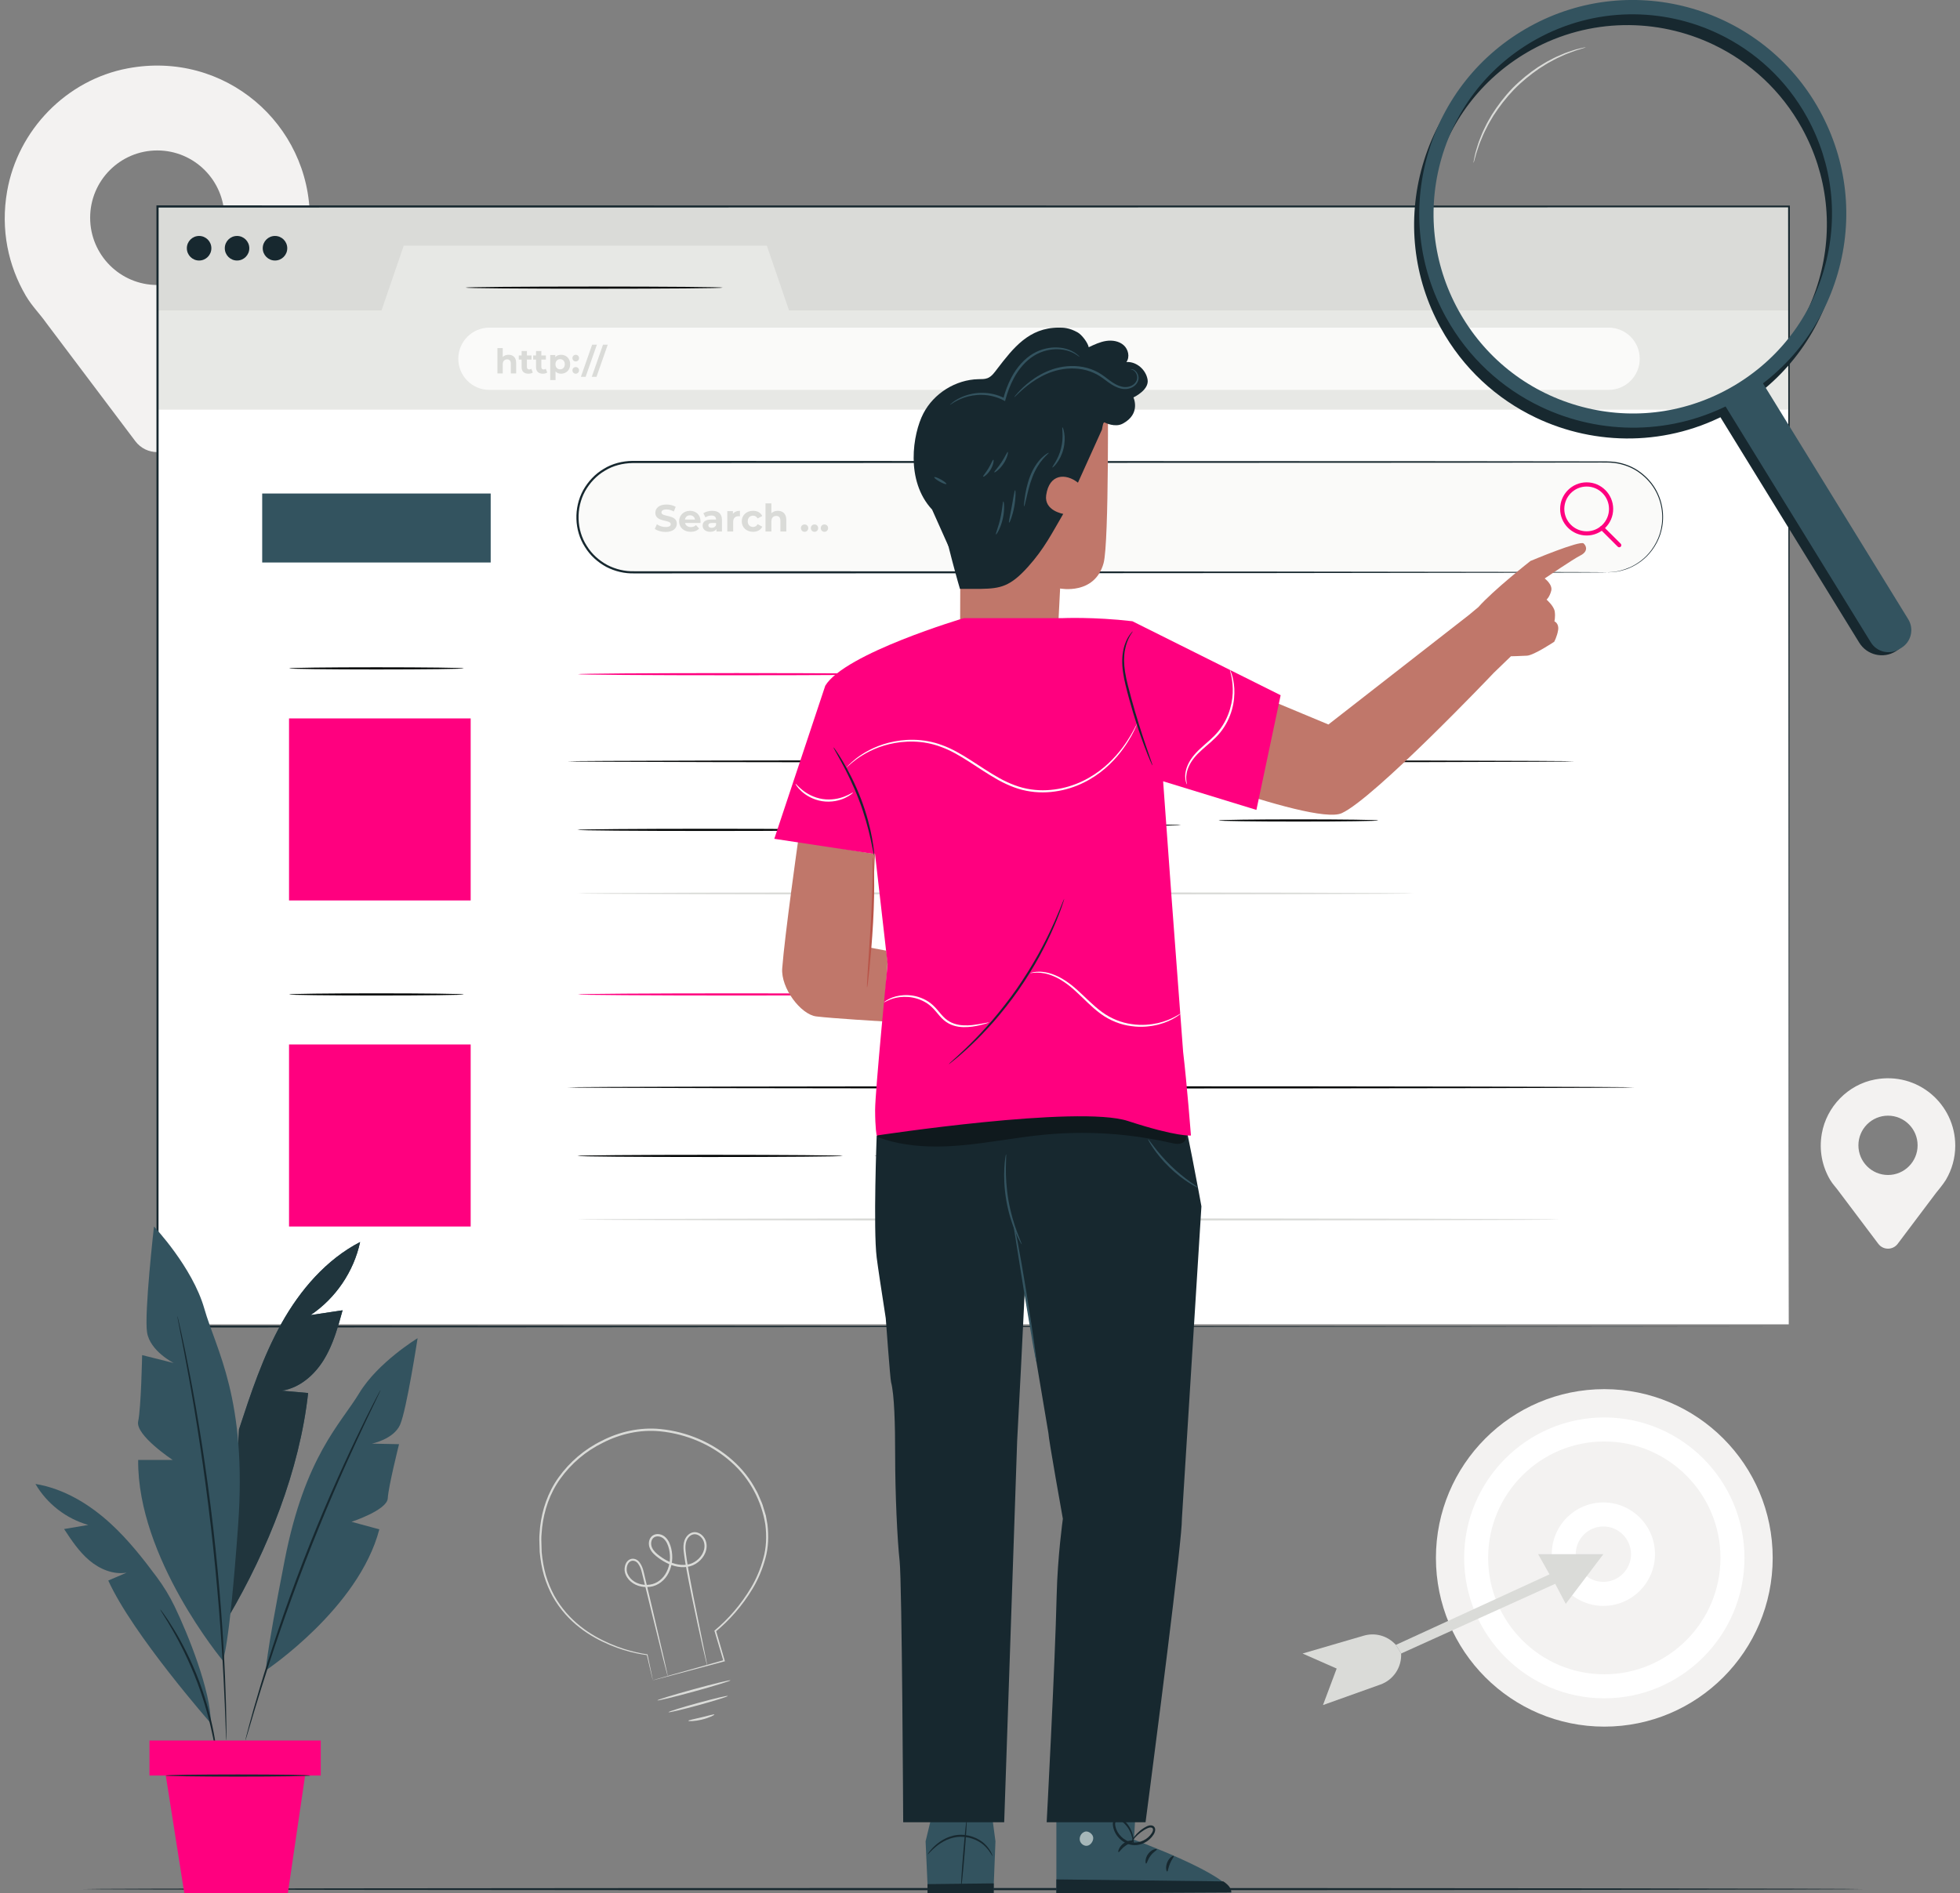
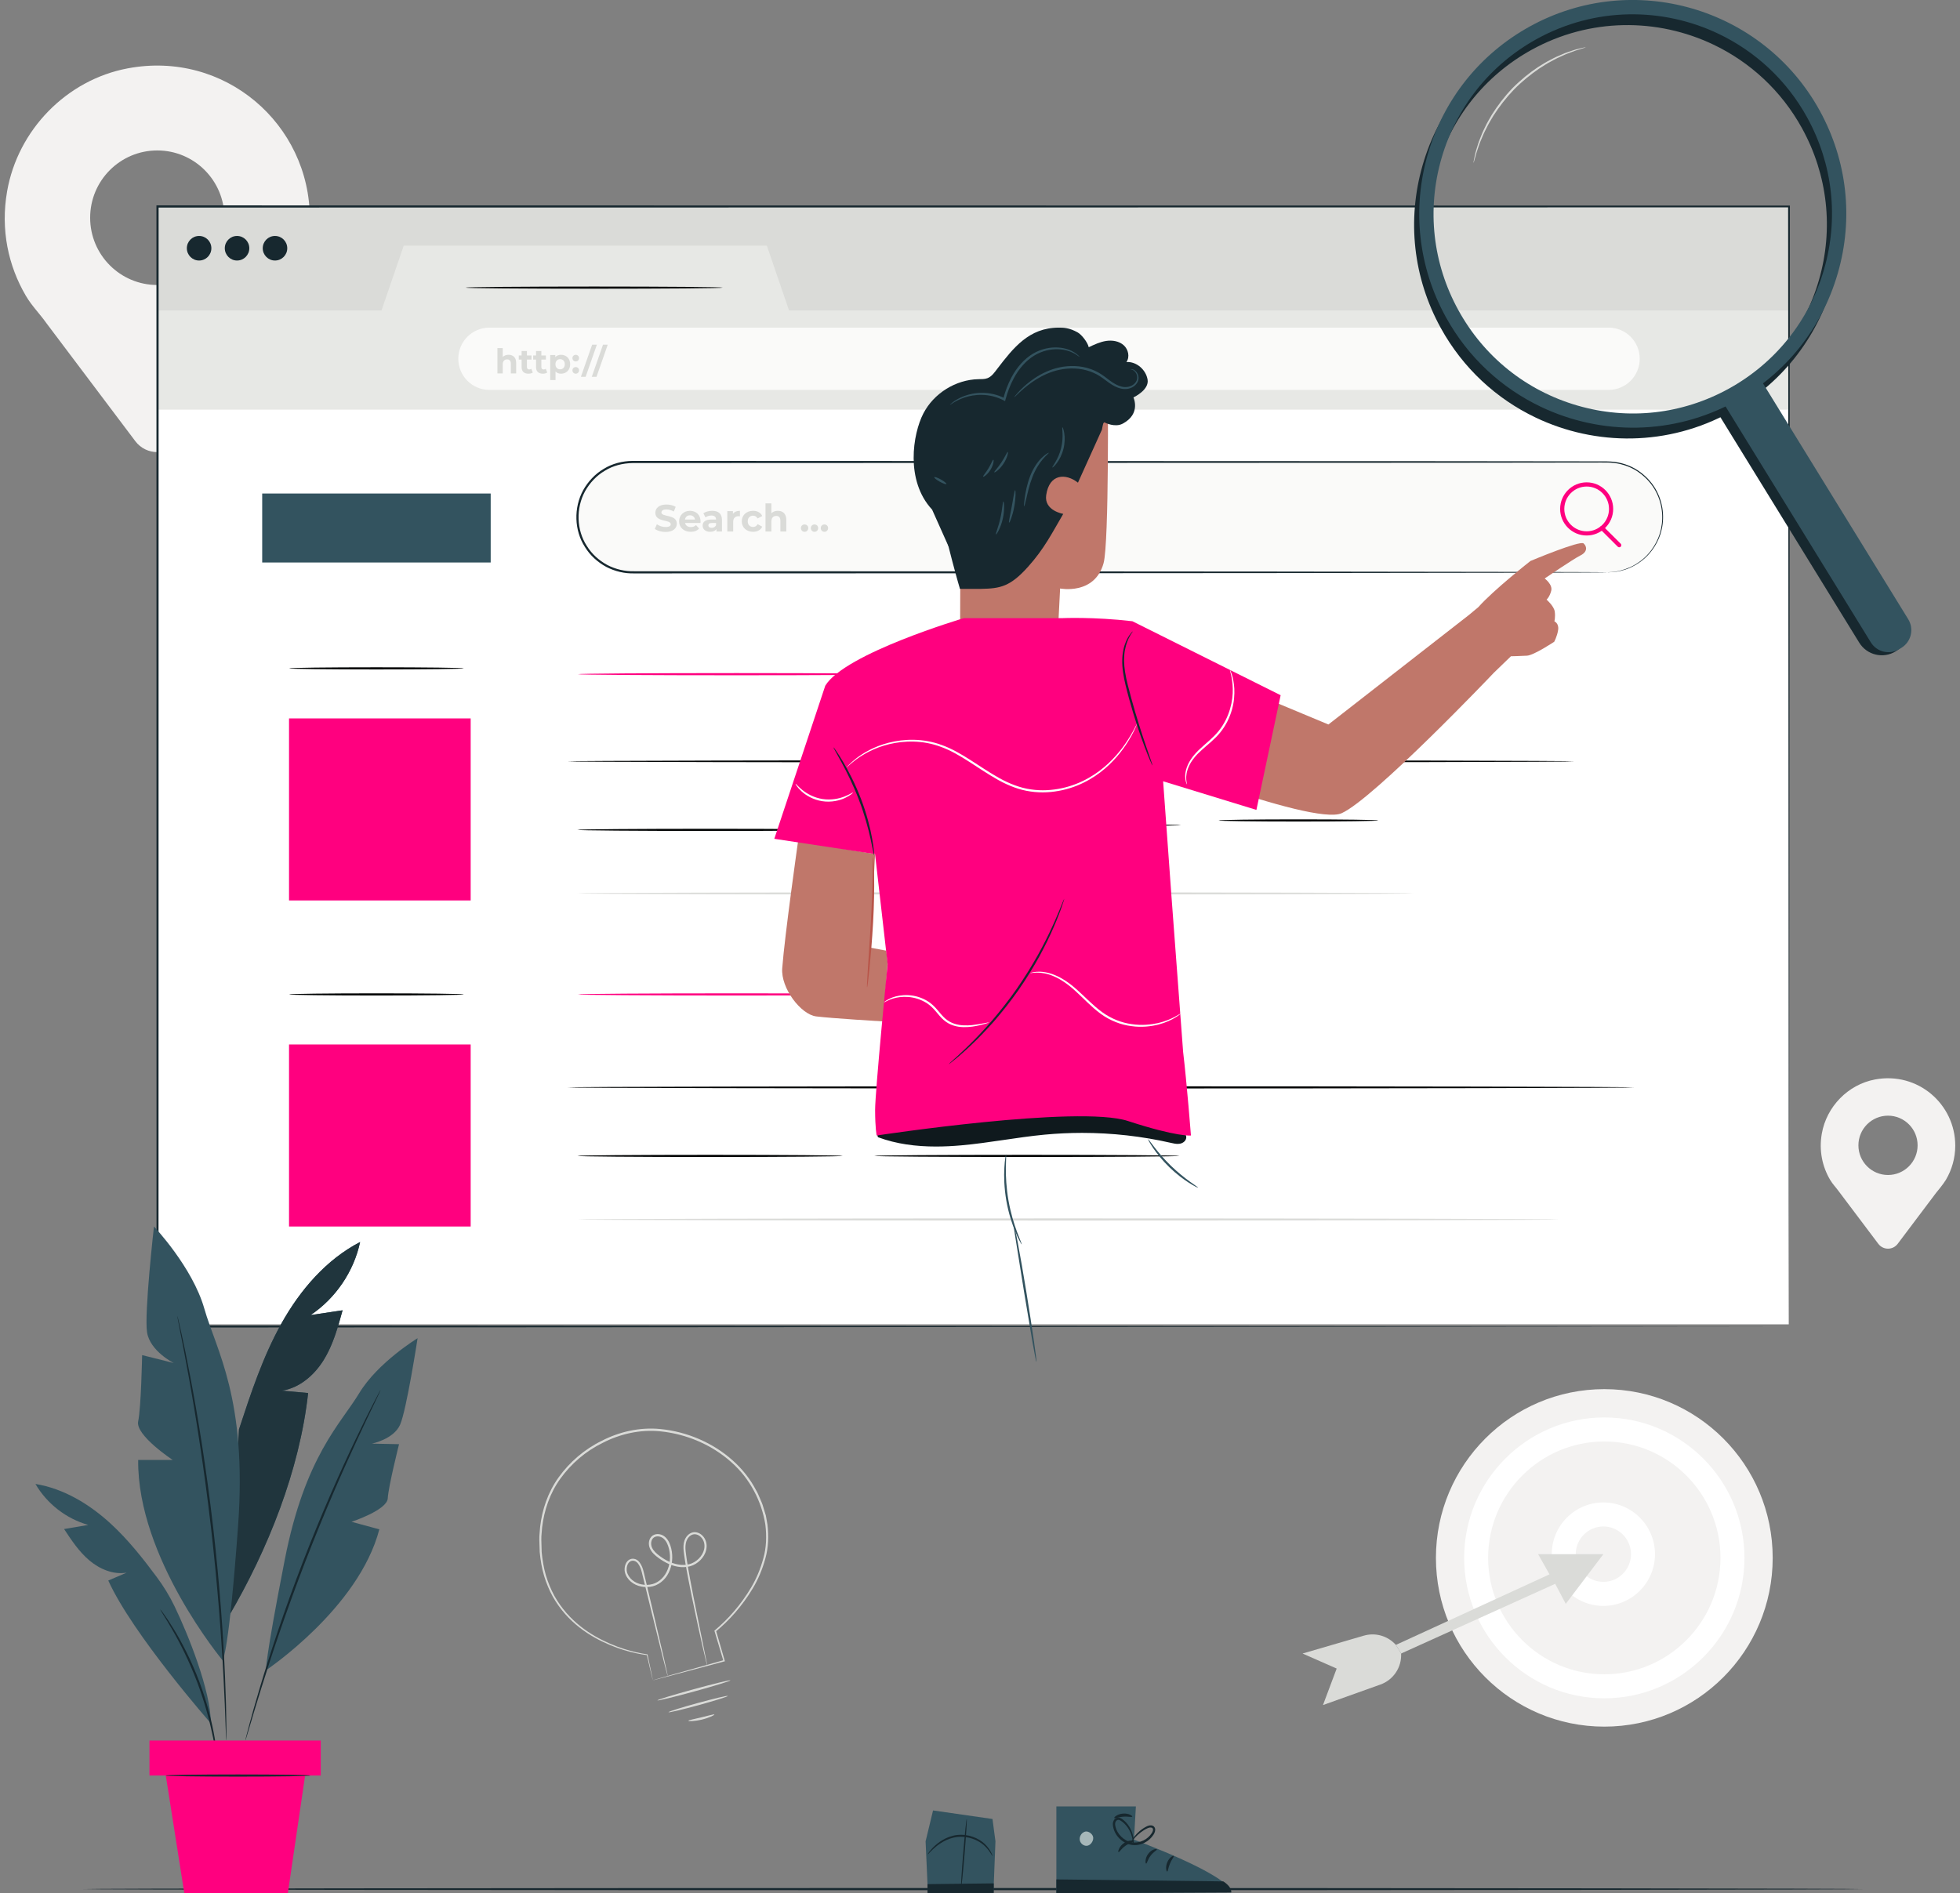
<svg xmlns="http://www.w3.org/2000/svg" width="207" height="200" viewBox="0 0 207 200" fill="none">
  <rect x="0" y="0" width="207" height="200" fill="#808080" stroke="none" />
  <g clip-path="url(#clip0_324_6385)">
    <path d="M16.611 30.105C12.695 30.105 9.521 26.924 9.521 22.999C9.521 19.074 12.695 15.892 16.611 15.892C20.526 15.892 23.701 19.074 23.701 22.999C23.701 26.924 20.526 30.105 16.611 30.105ZM32.721 23.074C32.721 13.132 23.757 5.288 13.488 7.221C7.029 8.436 1.881 13.723 0.75 20.212C0.043 24.268 0.878 28.084 2.724 31.232H2.715L2.761 31.293C3.379 32.337 4.153 33.083 4.934 34.179L14.289 46.599C15.453 48.144 17.769 48.144 18.933 46.599L28.131 34.384C28.131 34.384 29.848 32.332 30.471 31.276L30.504 31.232H30.498C31.902 28.836 32.721 26.055 32.721 23.074Z" fill="#F3F2F1" />
    <path d="M199.396 124.117C197.67 124.117 196.271 122.714 196.271 120.984C196.271 119.254 197.67 117.851 199.396 117.851C201.123 117.851 202.522 119.254 202.522 120.984C202.522 122.714 201.123 124.117 199.396 124.117ZM206.499 121.017C206.499 116.635 202.547 113.177 198.02 114.029C195.172 114.564 192.903 116.895 192.404 119.756C192.092 121.544 192.461 123.225 193.274 124.614H193.27L193.291 124.641C193.563 125.101 193.904 125.43 194.249 125.913L198.373 131.388C198.886 132.07 199.907 132.07 200.42 131.388L204.475 126.003C204.475 126.003 205.232 125.098 205.507 124.634L205.521 124.614H205.519C206.138 123.558 206.499 122.332 206.499 121.017Z" fill="#F3F2F1" />
    <path d="M187.218 164.563C187.218 174.407 179.257 182.388 169.435 182.388C159.613 182.388 151.651 174.407 151.651 164.563C151.651 154.718 159.613 146.738 169.435 146.738C179.257 146.738 187.218 154.718 187.218 164.563Z" fill="#F3F2F1" />
    <path d="M169.434 152.266C162.67 152.266 157.166 157.782 157.166 164.563C157.166 171.343 162.67 176.859 169.434 176.859C176.199 176.859 181.703 171.343 181.703 164.563C181.703 157.782 176.199 152.266 169.434 152.266ZM169.434 179.398C161.273 179.398 154.633 172.744 154.633 164.563C154.633 156.382 161.273 149.727 169.434 149.727C177.596 149.727 184.236 156.382 184.236 164.563C184.236 172.744 177.596 179.398 169.434 179.398Z" fill="white" />
    <path d="M169.335 161.246C167.726 161.246 166.418 162.558 166.418 164.171C166.418 165.784 167.726 167.096 169.335 167.096C170.945 167.096 172.254 165.784 172.254 164.171C172.254 162.558 170.945 161.246 169.335 161.246ZM169.335 169.635C166.329 169.635 163.884 167.184 163.884 164.171C163.884 161.158 166.329 158.707 169.335 158.707C172.341 158.707 174.787 161.158 174.787 164.171C174.787 167.184 172.341 169.635 169.335 169.635Z" fill="white" />
    <path d="M169.335 164.171H162.445L163.646 166.302L147.428 173.752L147.975 174.666L164.248 167.302L165.363 169.419L169.335 164.171Z" fill="#DADBD8" />
    <path d="M147.428 173.752L147.256 173.584C146.406 172.754 145.176 172.446 144.036 172.779L137.566 174.666L141.169 176.253L139.722 180.11L145.792 177.941C147.16 177.452 148.048 176.121 147.975 174.666L147.428 173.752Z" fill="#DADBD8" />
    <path d="M68.949 177.491C68.951 177.488 68.996 177.473 69.082 177.447C69.177 177.419 69.304 177.382 69.465 177.334C69.811 177.236 70.303 177.094 70.939 176.913C72.229 176.55 74.096 176.025 76.451 175.362L76.402 175.451C76.12 174.504 75.803 173.443 75.464 172.304L75.448 172.252L75.493 172.215C76.874 171.06 78.233 169.54 79.336 167.681C79.886 166.749 80.323 165.707 80.623 164.592C80.937 163.477 80.979 162.264 80.832 161.057C80.456 158.649 79.234 156.197 77.208 154.429C75.209 152.648 72.539 151.467 69.704 151.192C67.59 150.985 65.485 151.473 63.677 152.401C61.845 153.289 60.306 154.633 59.188 156.187C58.057 157.745 57.463 159.568 57.256 161.331C57.23 161.775 57.16 162.214 57.171 162.65C57.183 163.087 57.196 163.518 57.207 163.945C57.288 164.793 57.424 165.616 57.648 166.393C57.881 167.168 58.182 167.898 58.545 168.567C58.916 169.234 59.35 169.835 59.817 170.374C60.756 171.451 61.836 172.255 62.886 172.857C65.004 174.058 66.964 174.544 68.355 174.752L68.386 174.757L68.392 174.786C68.576 175.662 68.716 176.331 68.812 176.793C68.857 177.013 68.892 177.184 68.917 177.31C68.94 177.426 68.951 177.487 68.949 177.491C68.947 177.494 68.932 177.44 68.905 177.329C68.875 177.206 68.835 177.04 68.782 176.826C68.673 176.361 68.515 175.687 68.308 174.805L68.346 174.838C66.936 174.65 64.963 174.183 62.813 172.987C61.746 172.386 60.646 171.579 59.685 170.49C59.208 169.945 58.763 169.336 58.382 168.658C58.008 167.978 57.698 167.237 57.459 166.449C57.227 165.659 57.085 164.823 57.001 163.961C56.987 163.528 56.973 163.091 56.959 162.648C56.947 162.205 57.016 161.758 57.042 161.306C57.246 159.511 57.849 157.648 59 156.054C60.14 154.465 61.706 153.093 63.571 152.186C65.407 151.241 67.565 150.74 69.726 150.951C72.616 151.233 75.328 152.434 77.366 154.253C78.386 155.16 79.235 156.23 79.84 157.396C80.015 157.675 80.129 157.982 80.26 158.279C80.39 158.576 80.525 158.869 80.606 159.181C80.699 159.487 80.8 159.789 80.885 160.094C80.94 160.407 80.995 160.718 81.05 161.026C81.199 162.265 81.15 163.508 80.826 164.645C80.517 165.781 80.067 166.838 79.506 167.78C78.378 169.662 77.005 171.181 75.594 172.346L75.623 172.257C75.954 173.397 76.263 174.461 76.538 175.411L76.559 175.481L76.489 175.499C74.107 176.134 72.218 176.637 70.914 176.985C70.281 177.15 69.791 177.279 69.446 177.369C69.289 177.409 69.166 177.44 69.072 177.464C68.989 177.484 68.947 177.494 68.949 177.491Z" fill="#DADBD8" />
    <path d="M77.15 177.496C77.168 177.561 75.452 178.088 73.319 178.674C71.184 179.259 69.44 179.681 69.423 179.616C69.405 179.552 71.121 179.025 73.255 178.44C75.388 177.855 77.132 177.432 77.15 177.496Z" fill="#DADBD8" />
    <path d="M75.447 181.109C75.471 181.169 74.894 181.461 74.122 181.645C73.35 181.832 72.703 181.835 72.698 181.771C72.692 181.702 73.314 181.593 74.066 181.41C74.818 181.231 75.422 181.046 75.447 181.109Z" fill="#DADBD8" />
    <path d="M70.524 177.06C70.52 177.06 70.506 177.018 70.481 176.934C70.455 176.836 70.421 176.713 70.379 176.558C70.29 176.211 70.166 175.727 70.008 175.112C69.692 173.836 69.242 172.019 68.689 169.782C68.413 168.655 68.112 167.421 67.788 166.099C67.71 165.778 67.597 165.451 67.401 165.187C67.221 164.916 66.879 164.776 66.597 164.919C66.32 165.056 66.186 165.423 66.183 165.762C66.175 166.108 66.342 166.441 66.576 166.713C67.055 167.26 67.864 167.495 68.616 167.391C69.381 167.299 70.055 166.756 70.405 166.034C70.766 165.317 70.851 164.446 70.66 163.637C70.564 163.235 70.405 162.829 70.112 162.557C69.835 162.288 69.361 162.191 69.055 162.41C68.749 162.629 68.698 163.113 68.856 163.464C69.017 163.834 69.342 164.118 69.679 164.368C70.353 164.869 71.13 165.24 71.934 165.3C72.333 165.329 72.735 165.279 73.09 165.127C73.444 164.969 73.759 164.726 73.992 164.423C74.226 164.125 74.381 163.763 74.399 163.398C74.421 163.032 74.307 162.667 74.065 162.408C73.832 162.144 73.478 161.997 73.161 162.095C72.844 162.189 72.605 162.481 72.492 162.794C72.273 163.445 72.466 164.169 72.543 164.834C72.757 166.177 72.997 167.424 73.217 168.562C73.672 170.82 74.041 172.654 74.301 173.943C74.427 174.565 74.525 175.055 74.596 175.407C74.626 175.563 74.65 175.689 74.668 175.788C74.683 175.875 74.689 175.919 74.685 175.92C74.68 175.921 74.667 175.878 74.644 175.794C74.619 175.696 74.588 175.571 74.549 175.417C74.467 175.067 74.354 174.581 74.209 173.963C73.923 172.698 73.514 170.867 73.049 168.595C72.819 167.458 72.569 166.213 72.346 164.865C72.297 164.525 72.238 164.185 72.203 163.829C72.169 163.474 72.162 163.092 72.292 162.722C72.423 162.362 72.691 162.013 73.099 161.886C73.512 161.756 73.961 161.952 74.229 162.257C74.514 162.561 74.651 162.993 74.625 163.41C74.605 163.83 74.43 164.235 74.174 164.565C73.918 164.899 73.575 165.166 73.183 165.342C72.785 165.513 72.346 165.567 71.917 165.537C71.05 165.472 70.237 165.08 69.536 164.561C69.19 164.303 68.829 164 68.635 163.559C68.448 163.131 68.484 162.538 68.914 162.213C69.356 161.91 69.933 162.054 70.275 162.38C70.626 162.71 70.79 163.155 70.893 163.581C71.096 164.446 71.006 165.367 70.616 166.141C70.243 166.916 69.49 167.522 68.648 167.62C67.826 167.728 66.95 167.478 66.409 166.86C66.148 166.559 65.955 166.168 65.966 165.76C65.975 165.371 66.113 164.93 66.504 164.728C66.695 164.631 66.917 164.63 67.11 164.7C67.306 164.77 67.455 164.912 67.566 165.063C67.788 165.369 67.901 165.714 67.983 166.052C68.296 167.378 68.588 168.613 68.855 169.743C69.377 171.988 69.802 173.811 70.1 175.091C70.239 175.71 70.348 176.198 70.426 176.548C70.459 176.704 70.485 176.829 70.506 176.928C70.522 177.014 70.528 177.058 70.524 177.06Z" fill="#DADBD8" />
    <path d="M76.869 179.148C76.886 179.212 75.497 179.649 73.766 180.123C72.034 180.597 70.616 180.929 70.599 180.865C70.582 180.801 71.971 180.364 73.702 179.89C75.433 179.416 76.852 179.083 76.869 179.148Z" fill="#DADBD8" />
    <path d="M196.703 199.551C196.703 199.614 154.631 199.666 102.745 199.666C50.841 199.666 8.779 199.614 8.779 199.551C8.779 199.488 50.841 199.436 102.745 199.436C154.631 199.436 196.703 199.488 196.703 199.551Z" fill="#17282F" />
    <path d="M188.939 32.874H16.636V21.811H188.939V32.874Z" fill="#DADBD8" />
    <path d="M16.611 139.894H188.914V43.037H16.611V139.894Z" fill="white" />
    <path d="M16.636 32.792H40.294L42.638 25.949H80.988L83.332 32.792H188.939V43.269H16.636V32.792Z" fill="#E7E8E5" />
    <path d="M22.323 26.221C22.323 26.939 21.743 27.52 21.028 27.52C20.313 27.52 19.733 26.939 19.733 26.221C19.733 25.505 20.313 24.924 21.028 24.924C21.743 24.924 22.323 25.505 22.323 26.221Z" fill="#17282F" />
    <path d="M26.33 26.221C26.33 26.939 25.75 27.52 25.035 27.52C24.32 27.52 23.741 26.939 23.741 26.221C23.741 25.505 24.32 24.924 25.035 24.924C25.75 24.924 26.33 25.505 26.33 26.221Z" fill="#17282F" />
    <path d="M30.338 26.221C30.338 26.939 29.758 27.52 29.043 27.52C28.328 27.52 27.748 26.939 27.748 26.221C27.748 25.505 28.328 24.924 29.043 24.924C29.758 24.924 30.338 25.505 30.338 26.221Z" fill="#17282F" />
    <path d="M169.894 41.185H51.683C49.871 41.185 48.402 39.712 48.402 37.897C48.402 36.08 49.871 34.608 51.683 34.608H169.894C171.707 34.608 173.175 36.08 173.175 37.897C173.175 39.712 171.707 41.185 169.894 41.185Z" fill="#FAFAF9" />
    <path d="M54.513 38.334V39.445H53.951V38.421C53.951 38.107 53.807 37.963 53.559 37.963C53.289 37.963 53.095 38.129 53.095 38.486V39.445H52.533V36.769H53.095V37.707C53.246 37.555 53.462 37.476 53.71 37.476C54.167 37.476 54.513 37.742 54.513 38.334Z" fill="#DADBD8" />
    <path d="M56.269 39.352C56.154 39.435 55.985 39.475 55.813 39.475C55.355 39.475 55.089 39.24 55.089 38.778V37.981H54.79V37.548H55.089V37.076H55.65V37.548H56.133V37.981H55.65V38.771C55.65 38.937 55.74 39.027 55.892 39.027C55.974 39.027 56.057 39.002 56.118 38.955L56.269 39.352Z" fill="#DADBD8" />
    <path d="M57.792 39.352C57.677 39.435 57.508 39.475 57.335 39.475C56.878 39.475 56.612 39.24 56.612 38.778V37.981H56.313V37.548H56.612V37.076H57.173V37.548H57.655V37.981H57.173V38.771C57.173 38.937 57.263 39.027 57.414 39.027C57.497 39.027 57.58 39.002 57.641 38.955L57.792 39.352Z" fill="#DADBD8" />
    <path d="M59.65 38.476C59.65 38.14 59.437 37.938 59.157 37.938C58.876 37.938 58.663 38.14 58.663 38.476C58.663 38.811 58.876 39.013 59.157 39.013C59.437 39.013 59.65 38.811 59.65 38.476ZM60.218 38.476C60.218 39.085 59.797 39.475 59.254 39.475C59.013 39.475 58.815 39.399 58.671 39.24V40.145H58.109V37.505H58.645V37.729C58.786 37.559 58.995 37.477 59.254 37.477C59.797 37.477 60.218 37.866 60.218 38.476Z" fill="#DADBD8" />
    <path d="M60.456 39.121C60.456 38.912 60.611 38.775 60.806 38.775C61 38.775 61.155 38.912 61.155 39.121C61.155 39.327 61 39.475 60.806 39.475C60.611 39.475 60.456 39.327 60.456 39.121ZM60.456 37.826C60.456 37.617 60.611 37.48 60.806 37.48C61 37.48 61.155 37.617 61.155 37.826C61.155 38.032 61 38.179 60.806 38.179C60.611 38.179 60.456 38.032 60.456 37.826Z" fill="#DADBD8" />
    <path d="M62.537 36.409H63.037L61.849 39.807H61.349L62.537 36.409Z" fill="#DADBD8" />
    <path d="M63.685 36.409H64.185L62.997 39.807H62.498L63.685 36.409Z" fill="#DADBD8" />
    <path d="M169.788 60.455H66.796C63.584 60.455 60.981 57.845 60.981 54.627C60.981 51.408 63.584 48.798 66.796 48.798H169.788C172.999 48.798 175.603 51.408 175.603 54.627C175.603 57.845 172.999 60.455 169.788 60.455Z" fill="#FAFAF9" />
    <path d="M169.788 60.455C169.773 60.407 170.678 60.561 172.168 59.915C172.889 59.576 173.755 59.013 174.444 58.051C174.787 57.576 175.095 57.013 175.297 56.366C175.495 55.719 175.591 54.993 175.538 54.232C175.486 53.472 175.278 52.677 174.884 51.928C174.493 51.178 173.897 50.49 173.15 49.946C172.407 49.393 171.48 49.033 170.486 48.905C169.991 48.849 169.474 48.859 168.948 48.86C168.422 48.861 167.887 48.862 167.342 48.862C162.983 48.868 158.021 48.874 152.535 48.88C130.59 48.888 100.279 48.901 66.802 48.914C65.779 48.93 64.75 49.184 63.881 49.724C62.998 50.24 62.283 51.012 61.788 51.896C60.816 53.682 60.877 55.977 61.974 57.665C62.497 58.519 63.266 59.207 64.136 59.679C65.017 60.138 66.002 60.37 66.996 60.342C69.003 60.342 70.994 60.342 72.968 60.343C80.862 60.345 88.477 60.347 95.731 60.349C110.238 60.358 123.303 60.367 134.275 60.374C145.244 60.389 154.121 60.402 160.26 60.411C163.325 60.42 165.706 60.427 167.324 60.432C168.129 60.437 168.744 60.441 169.162 60.444C169.576 60.448 169.788 60.455 169.788 60.455C169.788 60.455 169.576 60.463 169.162 60.467C168.744 60.47 168.129 60.474 167.324 60.479C165.706 60.483 163.325 60.491 160.26 60.5C154.121 60.509 145.244 60.522 134.275 60.536C123.303 60.544 110.238 60.552 95.731 60.561C88.477 60.563 80.862 60.566 72.968 60.568C70.994 60.568 69.003 60.569 66.996 60.569C65.979 60.599 64.943 60.358 64.029 59.881C63.125 59.391 62.325 58.675 61.781 57.787C60.64 56.031 60.575 53.645 61.587 51.786C62.102 50.866 62.845 50.064 63.763 49.526C64.667 48.965 65.739 48.7 66.802 48.684C100.279 48.696 130.59 48.708 152.535 48.717C158.021 48.723 162.983 48.729 167.342 48.734C167.887 48.735 168.422 48.736 168.948 48.737C169.472 48.736 169.991 48.727 170.501 48.786C171.514 48.92 172.459 49.292 173.214 49.857C173.974 50.414 174.577 51.117 174.972 51.881C175.37 52.645 175.578 53.454 175.627 54.226C175.678 54.999 175.576 55.735 175.372 56.39C175.164 57.045 174.849 57.613 174.499 58.092C173.796 59.06 172.917 59.622 172.187 59.958C171.444 60.29 170.823 60.379 170.414 60.432C170 60.456 169.788 60.455 169.788 60.455Z" fill="#17282F" />
    <path d="M69.156 55.868L69.376 55.379C69.611 55.552 69.963 55.672 70.299 55.672C70.682 55.672 70.838 55.544 70.838 55.371C70.838 54.847 69.212 55.207 69.212 54.166C69.212 53.689 69.595 53.293 70.39 53.293C70.742 53.293 71.102 53.377 71.362 53.541L71.161 54.034C70.902 53.885 70.634 53.813 70.386 53.813C70.003 53.813 69.855 53.958 69.855 54.134C69.855 54.65 71.481 54.294 71.481 55.323C71.481 55.792 71.094 56.192 70.295 56.192C69.851 56.192 69.404 56.06 69.156 55.868Z" fill="#DADBD8" />
    <path d="M72.341 54.879H73.4C73.356 54.607 73.153 54.431 72.873 54.431C72.589 54.431 72.385 54.603 72.341 54.879ZM73.976 55.243H72.349C72.41 55.512 72.637 55.676 72.965 55.676C73.193 55.676 73.356 55.608 73.504 55.468L73.836 55.828C73.636 56.057 73.336 56.177 72.949 56.177C72.206 56.177 71.722 55.708 71.722 55.067C71.722 54.423 72.214 53.958 72.869 53.958C73.5 53.958 73.988 54.382 73.988 55.075C73.988 55.123 73.98 55.191 73.976 55.243Z" fill="#DADBD8" />
    <path d="M75.624 55.464V55.243H75.196C74.904 55.243 74.812 55.352 74.812 55.496C74.812 55.652 74.944 55.756 75.164 55.756C75.372 55.756 75.551 55.66 75.624 55.464ZM76.247 54.915V56.145H75.663V55.876C75.548 56.072 75.324 56.177 75.008 56.177C74.505 56.177 74.205 55.896 74.205 55.524C74.205 55.143 74.472 54.879 75.128 54.879H75.624C75.624 54.611 75.463 54.455 75.128 54.455C74.9 54.455 74.665 54.53 74.509 54.655L74.285 54.218C74.52 54.05 74.868 53.958 75.212 53.958C75.867 53.958 76.247 54.263 76.247 54.915Z" fill="#DADBD8" />
    <path d="M78.146 53.958V54.535C78.094 54.53 78.054 54.527 78.006 54.527C77.662 54.527 77.434 54.715 77.434 55.127V56.145H76.812V53.99H77.407V54.274C77.559 54.066 77.814 53.958 78.146 53.958Z" fill="#DADBD8" />
    <path d="M78.339 55.067C78.339 54.419 78.838 53.958 79.537 53.958C79.989 53.958 80.344 54.154 80.501 54.507L80.017 54.767C79.901 54.563 79.73 54.471 79.533 54.471C79.218 54.471 78.97 54.691 78.97 55.067C78.97 55.444 79.218 55.664 79.533 55.664C79.73 55.664 79.901 55.576 80.017 55.368L80.501 55.632C80.344 55.976 79.989 56.177 79.537 56.177C78.838 56.177 78.339 55.716 78.339 55.067Z" fill="#DADBD8" />
    <path d="M83.043 54.911V56.145H82.419V55.007C82.419 54.658 82.26 54.499 81.984 54.499C81.685 54.499 81.469 54.683 81.469 55.079V56.145H80.845V53.173H81.469V54.215C81.636 54.046 81.876 53.958 82.152 53.958C82.659 53.958 83.043 54.254 83.043 54.911Z" fill="#DADBD8" />
    <path d="M84.587 55.784C84.587 55.552 84.759 55.4 84.975 55.4C85.191 55.4 85.362 55.552 85.362 55.784C85.362 56.012 85.191 56.177 84.975 56.177C84.759 56.177 84.587 56.012 84.587 55.784Z" fill="#DADBD8" />
    <path d="M85.635 55.784C85.635 55.552 85.806 55.4 86.022 55.4C86.238 55.4 86.409 55.552 86.409 55.784C86.409 56.012 86.238 56.177 86.022 56.177C85.806 56.177 85.635 56.012 85.635 55.784Z" fill="#DADBD8" />
    <path d="M86.682 55.784C86.682 55.552 86.854 55.4 87.07 55.4C87.285 55.4 87.457 55.552 87.457 55.784C87.457 56.012 87.285 56.177 87.07 56.177C86.854 56.177 86.682 56.012 86.682 55.784Z" fill="#DADBD8" />
    <path d="M48.989 70.601C48.989 70.664 44.855 70.716 39.757 70.716C34.658 70.716 30.525 70.664 30.525 70.601C30.525 70.537 34.658 70.486 39.757 70.486C44.855 70.486 48.989 70.537 48.989 70.601Z" fill="#040606" />
    <path d="M49.709 95.117H30.525V75.888H49.709V95.117Z" fill="#FF007F" />
    <path d="M166.29 80.421C166.29 80.484 142.476 80.536 113.106 80.536C83.726 80.536 59.917 80.484 59.917 80.421C59.917 80.358 83.726 80.306 113.106 80.306C142.476 80.306 166.29 80.358 166.29 80.421Z" fill="#040606" />
    <path d="M89.011 87.66C89.011 87.724 82.736 87.775 74.997 87.775C67.255 87.775 60.981 87.724 60.981 87.66C60.981 87.597 67.255 87.545 74.997 87.545C82.736 87.545 89.011 87.597 89.011 87.66Z" fill="#040606" />
    <path d="M149.287 94.373C149.287 94.437 129.517 94.488 105.136 94.488C80.746 94.488 60.981 94.437 60.981 94.373C60.981 94.31 80.746 94.258 105.136 94.258C129.517 94.258 149.287 94.31 149.287 94.373Z" fill="#DADBD8" />
    <path d="M48.989 105.043C48.989 105.106 44.855 105.158 39.757 105.158C34.658 105.158 30.525 105.106 30.525 105.043C30.525 104.979 34.658 104.928 39.757 104.928C44.855 104.928 48.989 104.979 48.989 105.043Z" fill="#040606" />
    <path d="M49.709 129.559H30.525V110.33H49.709V129.559Z" fill="#FF007F" />
    <path d="M172.61 114.862C172.61 114.926 147.38 114.978 116.266 114.978C85.14 114.978 59.917 114.926 59.917 114.862C59.917 114.799 85.14 114.748 116.266 114.748C147.38 114.748 172.61 114.799 172.61 114.862Z" fill="#040606" />
    <path d="M89.011 122.102C89.011 122.166 82.736 122.217 74.997 122.217C67.255 122.217 60.981 122.166 60.981 122.102C60.981 122.038 67.255 121.987 74.997 121.987C82.736 121.987 89.011 122.038 89.011 122.102Z" fill="#040606" />
    <path d="M164.667 128.815C164.667 128.878 141.454 128.93 112.826 128.93C84.189 128.93 60.981 128.878 60.981 128.815C60.981 128.751 84.189 128.7 112.826 128.7C141.454 128.7 164.667 128.751 164.667 128.815Z" fill="#DADBD8" />
    <path d="M188.94 140.124C188.939 139.367 188.903 93.82 188.847 21.811L188.939 21.903C141.246 21.909 81.423 21.917 16.65 21.925H16.636L16.751 21.811C16.747 64.041 16.744 104.167 16.741 140.124L16.636 140.019C118.273 140.081 188.005 140.123 188.94 140.124C188.005 140.124 118.273 140.167 16.636 140.229H16.531V140.124C16.529 104.167 16.525 64.041 16.522 21.811V21.695H16.636H16.65C81.423 21.703 141.246 21.712 188.939 21.718H189.032V21.811C188.975 93.82 188.94 139.367 188.94 140.124Z" fill="#17282F" />
    <path d="M76.336 30.383C76.336 30.446 70.252 30.498 62.749 30.498C55.244 30.498 49.161 30.446 49.161 30.383C49.161 30.32 55.244 30.268 62.749 30.268C70.252 30.268 76.336 30.32 76.336 30.383Z" fill="#040606" />
    <path d="M51.823 59.418H27.691V52.131H51.823V59.418Z" fill="#33535F" />
    <path d="M94.555 71.215C94.555 71.279 87.05 71.33 77.796 71.33C68.539 71.33 61.036 71.279 61.036 71.215C61.036 71.152 68.539 71.1 77.796 71.1C87.05 71.1 94.555 71.152 94.555 71.215Z" fill="#FF007F" />
    <path d="M94.555 105.043C94.555 105.106 87.05 105.158 77.796 105.158C68.539 105.158 61.036 105.106 61.036 105.043C61.036 104.979 68.539 104.928 77.796 104.928C87.05 104.928 94.555 104.979 94.555 105.043Z" fill="#FF007F" />
    <path d="M167.571 51.393C166.269 51.393 165.21 52.454 165.21 53.759C165.21 55.063 166.269 56.124 167.571 56.124C168.872 56.124 169.931 55.063 169.931 53.759C169.931 52.454 168.872 51.393 167.571 51.393ZM167.571 56.566C166.026 56.566 164.769 55.307 164.769 53.759C164.769 52.211 166.026 50.951 167.571 50.951C169.115 50.951 170.372 52.211 170.372 53.759C170.372 55.307 169.115 56.566 167.571 56.566Z" fill="#FF007F" />
    <path d="M171.012 57.812C170.956 57.812 170.9 57.79 170.856 57.748L169.031 55.931C168.945 55.845 168.944 55.705 169.03 55.618C169.116 55.532 169.255 55.531 169.342 55.617L171.167 57.434C171.253 57.52 171.254 57.66 171.168 57.746C171.125 57.789 171.068 57.812 171.012 57.812Z" fill="#FF007F" />
    <path d="M124.73 87.163C124.73 87.227 117.511 87.278 108.608 87.278C99.701 87.278 92.483 87.227 92.483 87.163C92.483 87.099 99.701 87.048 108.608 87.048C117.511 87.048 124.73 87.099 124.73 87.163Z" fill="#040606" />
    <path d="M145.567 86.666C145.567 86.73 141.79 86.781 137.133 86.781C132.475 86.781 128.699 86.73 128.699 86.666C128.699 86.603 132.475 86.551 137.133 86.551C141.79 86.551 145.567 86.603 145.567 86.666Z" fill="#040606" />
    <path d="M124.577 122.102C124.577 122.166 117.358 122.217 108.455 122.217C99.549 122.217 92.331 122.166 92.331 122.102C92.331 122.038 99.549 121.987 108.455 121.987C117.358 121.987 124.577 122.038 124.577 122.102Z" fill="#040606" />
    <path d="M38.032 131.196C34.456 133.053 31.713 136.251 29.741 139.771C27.769 143.291 26.498 147.154 25.239 150.989L24.138 170.768C28.299 163.671 31.64 155.329 32.542 147.148C31.619 147.065 30.696 146.983 29.773 146.9C31.63 146.616 33.188 145.268 34.18 143.669C35.171 142.07 35.682 140.226 36.18 138.41C35.054 138.578 33.928 138.746 32.801 138.914C35.447 137.144 37.365 134.314 38.032 131.196Z" fill="#33535F" />
    <path d="M24.138 170.768L25.239 150.989C26.498 147.154 27.769 143.291 29.741 139.771C31.713 136.251 34.456 133.053 38.032 131.196C37.365 134.314 35.447 137.144 32.801 138.914C33.928 138.746 35.054 138.578 36.18 138.41C36.045 138.905 35.908 139.401 35.761 139.894C35.368 141.211 34.901 142.505 34.18 143.669C33.188 145.268 31.63 146.616 29.773 146.9C30.696 146.983 31.619 147.065 32.542 147.148C31.64 155.329 28.299 163.671 24.138 170.768Z" fill="#20353D" />
    <path d="M23.522 175.401C23.522 175.401 14.489 164.565 14.593 154.22H18.242C18.242 154.22 14.278 151.608 14.592 150.145C14.906 148.682 15.01 143.143 15.01 143.143L18.346 143.979C18.346 143.979 15.844 142.725 15.531 140.74C15.218 138.755 16.261 129.559 16.261 129.559C16.261 129.559 20.327 133.843 21.578 138.232C22.829 142.621 26.113 147.741 25.149 161.116C24.184 174.492 23.522 175.401 23.522 175.401Z" fill="#33535F" />
    <path d="M28.101 176.425C28.101 176.425 37.887 169.89 40.061 161.55L37.128 160.75C37.128 160.75 40.885 159.519 40.952 158.274C41.019 157.029 42.144 152.553 42.144 152.553L39.279 152.494C39.279 152.494 41.565 152.034 42.25 150.507C42.934 148.979 44.103 141.357 44.103 141.357C44.103 141.357 39.899 143.91 37.936 147.165C35.972 150.419 32.214 153.815 30.07 164.78C27.925 175.745 28.101 176.425 28.101 176.425Z" fill="#33535F" />
    <path d="M18.729 139.007C18.732 139.006 18.744 139.044 18.764 139.119C18.785 139.206 18.812 139.316 18.846 139.452C18.916 139.763 19.014 140.192 19.138 140.736C19.39 141.852 19.725 143.474 20.107 145.484C20.878 149.504 21.789 155.087 22.507 161.292C23.221 167.498 23.605 173.144 23.769 177.233C23.854 179.278 23.898 180.933 23.906 182.078C23.909 182.635 23.912 183.075 23.914 183.395C23.912 183.534 23.911 183.647 23.91 183.737C23.908 183.815 23.905 183.854 23.901 183.854C23.897 183.854 23.892 183.815 23.887 183.738C23.882 183.647 23.875 183.535 23.867 183.396C23.855 183.077 23.838 182.637 23.817 182.079C23.781 180.936 23.712 179.282 23.607 177.24C23.401 173.156 22.992 167.519 22.279 161.318C21.561 155.12 20.677 149.538 19.948 145.514C19.585 143.502 19.276 141.876 19.05 140.755C18.945 140.207 18.861 139.774 18.8 139.461C18.776 139.324 18.757 139.213 18.741 139.124C18.729 139.047 18.725 139.008 18.729 139.007Z" fill="#17282F" />
    <path d="M22.268 182.038C22.268 182.038 14.002 172.637 11.436 166.954L13.373 166.124C11.969 166.357 10.53 165.752 9.441 164.833C8.352 163.914 7.552 162.706 6.768 161.515L9.321 161.082C7 160.429 4.954 158.842 3.744 156.753C6.756 157.249 9.481 158.907 11.726 160.98C13.545 162.658 15.085 164.607 16.563 166.597C17.285 167.569 17.916 168.604 18.442 169.693C19.831 172.572 22.273 178.585 22.268 182.038Z" fill="#33535F" />
    <path d="M40.191 146.829C40.195 146.831 40.183 146.863 40.156 146.926C40.122 147 40.081 147.091 40.032 147.201C39.91 147.457 39.743 147.806 39.534 148.246C39.094 149.15 38.469 150.465 37.712 152.095C36.196 155.354 34.196 159.902 32.22 165.019C30.247 170.139 28.674 174.853 27.608 178.287C27.074 180.004 26.654 181.397 26.373 182.362C26.233 182.829 26.122 183.2 26.04 183.472C26.003 183.587 25.973 183.681 25.948 183.759C25.926 183.823 25.912 183.855 25.909 183.854C25.905 183.853 25.91 183.819 25.925 183.753C25.944 183.673 25.967 183.577 25.995 183.459C26.067 183.184 26.164 182.81 26.287 182.338C26.542 181.364 26.938 179.963 27.453 178.239C28.48 174.79 30.03 170.062 32.006 164.936C33.984 159.813 36.01 155.269 37.565 152.025C38.342 150.402 38.989 149.098 39.453 148.206C39.68 147.774 39.859 147.432 39.99 147.18C40.048 147.074 40.096 146.987 40.135 146.915C40.169 146.857 40.188 146.827 40.191 146.829Z" fill="#17282F" />
    <path d="M22.97 186.066C22.954 186.068 22.908 185.829 22.838 185.396C22.771 184.963 22.661 184.338 22.507 183.57C22.201 182.034 21.667 179.933 20.828 177.697C19.983 175.462 18.998 173.531 18.215 172.176C17.824 171.498 17.495 170.956 17.259 170.586C17.026 170.215 16.903 170.005 16.916 169.996C16.929 169.987 17.077 170.18 17.334 170.537C17.593 170.891 17.944 171.422 18.354 172.093C19.177 173.432 20.192 175.365 21.042 177.616C21.887 179.867 22.4 181.989 22.666 183.54C22.8 184.315 22.887 184.946 22.926 185.384C22.969 185.822 22.986 186.064 22.97 186.066Z" fill="#17282F" />
    <path d="M33.877 187.554H15.786V183.855H33.877V187.554Z" fill="#FF007F" />
    <path d="M17.509 187.553L19.466 199.995H30.399L32.223 187.553H17.509Z" fill="#FF007F" />
    <path d="M32.768 187.554C32.768 187.618 29.345 187.669 25.124 187.669C20.902 187.669 17.48 187.618 17.48 187.554C17.48 187.49 20.902 187.439 25.124 187.439C29.345 187.439 32.768 187.49 32.768 187.554Z" fill="#17282F" />
    <path d="M111.566 190.815V199.992L130.029 199.902C129.895 198.041 119.762 194.329 119.762 194.329L119.964 190.815H111.566Z" fill="#33535F" />
    <path d="M114.739 194.978C114.43 194.978 114.122 194.739 114.047 194.415C113.965 194.058 114.17 193.661 114.487 193.523C114.558 193.481 114.637 193.463 114.718 193.463C115.008 193.463 115.33 193.696 115.429 193.982C115.557 194.349 115.255 194.854 114.898 194.955C114.846 194.97 114.793 194.978 114.739 194.978Z" fill="#A6B7B9" />
    <path d="M111.566 199.992V198.526L129.193 198.735C129.193 198.735 130.113 199.29 130.029 199.902L111.566 199.992Z" fill="#17282F" />
    <path d="M119.762 194.506C119.76 194.601 119.312 194.651 118.875 194.964C118.431 195.265 118.209 195.681 118.126 195.644C118.043 195.627 118.169 195.056 118.704 194.687C119.236 194.313 119.78 194.418 119.762 194.506Z" fill="#17282F" />
    <path d="M122.181 195.355C122.203 195.447 121.816 195.615 121.518 196.022C121.207 196.42 121.137 196.857 121.048 196.854C120.963 196.87 120.893 196.313 121.274 195.815C121.65 195.312 122.177 195.264 122.181 195.355Z" fill="#17282F" />
    <path d="M123.269 197.694C123.187 197.716 123.056 197.242 123.279 196.717C123.498 196.19 123.918 195.978 123.957 196.056C124.009 196.134 123.741 196.418 123.564 196.852C123.378 197.281 123.358 197.683 123.269 197.694Z" fill="#17282F" />
    <path d="M119.582 191.896C119.546 191.983 119.133 191.858 118.626 191.902C118.119 191.936 117.727 192.123 117.679 192.041C117.626 191.974 118.006 191.615 118.604 191.572C119.2 191.524 119.625 191.82 119.582 191.896Z" fill="#17282F" />
    <path d="M119.685 194.917C119.698 194.919 119.745 194.721 119.725 194.356C119.698 193.996 119.588 193.458 119.235 192.91C119.057 192.639 118.824 192.369 118.514 192.148C118.363 192.042 118.129 191.927 117.89 192.039C117.666 192.147 117.539 192.398 117.527 192.643C117.55 193.587 118.227 194.458 119.149 194.789C120.095 195.121 121.095 194.712 121.642 194.047C121.777 193.878 121.906 193.706 121.973 193.481C122.005 193.37 122.02 193.24 121.976 193.114C121.934 192.989 121.836 192.889 121.725 192.849C121.503 192.772 121.313 192.839 121.15 192.905C120.989 192.982 120.851 193.062 120.72 193.15C120.196 193.5 119.862 193.904 119.665 194.198C119.466 194.493 119.397 194.682 119.41 194.69C119.451 194.731 119.792 193.965 120.816 193.32C121.063 193.178 121.387 192.974 121.648 193.065C121.762 193.112 121.808 193.247 121.753 193.408C121.705 193.566 121.586 193.726 121.463 193.875C120.963 194.462 120.06 194.819 119.23 194.524C118.411 194.248 117.793 193.413 117.768 192.659C117.773 192.484 117.863 192.324 117.986 192.262C118.104 192.199 118.259 192.252 118.397 192.344C118.681 192.534 118.91 192.78 119.085 193.025C119.434 193.524 119.567 194.026 119.623 194.369C119.674 194.716 119.663 194.915 119.685 194.917Z" fill="#17282F" />
    <path d="M104.819 192.144L105.132 194.505L104.923 199.831L98.001 200L97.754 194.505L98.541 191.241L104.819 192.144Z" fill="#33535F" />
    <path d="M101.5 199.43C101.458 199.431 101.558 197.802 101.723 195.791C101.888 193.779 102.056 192.146 102.098 192.144C102.14 192.142 102.04 193.771 101.876 195.783C101.71 197.795 101.543 199.427 101.5 199.43Z" fill="#17282F" />
    <path d="M104.95 198.945L97.957 199.026V200L104.955 199.992L104.95 198.945Z" fill="#17282F" />
    <path d="M97.975 195.882C97.964 195.873 98.023 195.771 98.152 195.6C98.28 195.43 98.484 195.196 98.769 194.939C99.054 194.683 99.424 194.406 99.886 194.187C100.344 193.964 100.903 193.806 101.499 193.812C102.697 193.813 103.704 194.401 104.2 194.986C104.457 195.275 104.616 195.547 104.707 195.741C104.795 195.936 104.829 196.051 104.817 196.055C104.779 196.076 104.612 195.622 104.092 195.089C103.589 194.553 102.633 194.025 101.497 194.022C100.365 194.015 99.431 194.589 98.864 195.052C98.285 195.526 98.004 195.906 97.975 195.882Z" fill="#17282F" />
    <path d="M101.471 43.52L101.397 67.507L111.664 67.998L111.961 62.164C111.961 62.164 115.608 62.89 116.549 59.495C117.15 57.327 117 40.568 117 40.568L101.471 43.52Z" fill="#C0776A" />
    <path d="M118.351 42.257C116.734 42.721 116.383 45.37 116.383 45.37L113.846 50.985C112.554 49.971 110.818 50.029 110.49 52.305C110.253 53.95 112.293 54.282 112.293 54.282C111.105 56.308 110.3 57.947 108.571 59.874C106.699 61.959 105.651 62.169 103.621 62.203H101.383C101.383 62.203 100.287 58.639 98.258 49.724C96.007 39.834 107.675 41.108 109.838 38.584C113.361 34.473 123.449 40.794 118.351 42.257Z" fill="#17282F" />
    <path d="M121.2 40.108C121.033 39.055 120.027 38.174 118.965 38.241C119.346 37.707 119.164 36.903 118.675 36.466C118.185 36.029 117.474 35.916 116.826 36.014C116.179 36.112 115.576 36.398 114.983 36.678C114.877 36.177 114.243 35.345 113.794 35.101C112.891 34.608 112.325 34.608 111.813 34.608C108.663 34.608 107.002 36.772 105.311 38.974C105.021 39.353 104.734 39.775 104.29 39.947C103.99 40.062 103.659 40.047 103.338 40.053C100.938 40.1 98.616 41.547 97.513 43.684C96.409 45.821 95.587 50.765 98.441 53.831L100.162 57.681L116.619 44.61C116.736 44.671 117.767 45.175 118.561 44.757C120.532 43.717 119.705 41.983 119.705 41.983C119.862 41.901 121.368 41.161 121.2 40.108Z" fill="#17282F" />
    <path d="M105.968 52.964C106.034 52.957 106.135 53.789 105.909 54.785C105.688 55.782 105.24 56.49 105.183 56.456C105.114 56.421 105.444 55.687 105.655 54.728C105.874 53.771 105.891 52.966 105.968 52.964Z" fill="#33535F" />
    <path d="M107.209 51.787C107.278 51.79 107.293 52.583 107.114 53.54C106.937 54.499 106.637 55.233 106.572 55.211C106.501 55.188 106.685 54.432 106.858 53.492C107.035 52.554 107.135 51.782 107.209 51.787Z" fill="#33535F" />
    <path d="M110.765 47.828C110.79 47.862 110.499 48.075 110.13 48.509C109.758 48.938 109.334 49.609 109.024 50.422C108.713 51.237 108.542 52.017 108.411 52.58C108.281 53.144 108.192 53.493 108.156 53.487C108.121 53.481 108.146 53.122 108.229 52.546C108.316 51.971 108.46 51.17 108.781 50.329C109.102 49.486 109.572 48.796 109.995 48.383C110.415 47.964 110.75 47.803 110.765 47.828Z" fill="#33535F" />
    <path d="M112.203 45.133C112.233 45.124 112.338 45.365 112.402 45.782C112.468 46.197 112.469 46.791 112.313 47.419C112.155 48.048 111.873 48.57 111.621 48.906C111.369 49.243 111.163 49.406 111.14 49.384C111.075 49.335 111.771 48.56 112.061 47.356C112.371 46.157 112.123 45.146 112.203 45.133Z" fill="#33535F" />
    <path d="M99.95 51.124C99.914 51.187 99.6 51.077 99.247 50.88C98.894 50.682 98.637 50.471 98.672 50.408C98.707 50.346 99.021 50.455 99.374 50.652C99.727 50.85 99.984 51.061 99.95 51.124Z" fill="#33535F" />
    <path d="M104.91 48.562C104.977 48.572 104.936 49.081 104.617 49.605C104.301 50.133 103.872 50.407 103.832 50.351C103.783 50.294 104.105 49.956 104.394 49.471C104.688 48.989 104.837 48.545 104.91 48.562Z" fill="#33535F" />
    <path d="M106.435 47.741C106.502 47.755 106.394 48.365 105.978 48.988C105.567 49.614 105.049 49.95 105.009 49.895C104.961 49.836 105.376 49.432 105.762 48.844C106.153 48.26 106.363 47.719 106.435 47.741Z" fill="#33535F" />
    <path d="M114.016 37.695C113.998 37.716 113.824 37.548 113.454 37.337C113.083 37.134 112.491 36.91 111.734 36.892C110.982 36.868 110.06 37.047 109.209 37.572C108.358 38.095 107.606 38.947 107.06 39.971C106.662 40.716 106.386 41.491 106.187 42.22L106.146 42.371L106.008 42.298C105.246 41.897 104.439 41.721 103.717 41.712C102.993 41.691 102.357 41.824 101.853 41.994C100.838 42.341 100.357 42.798 100.33 42.757C100.322 42.748 100.437 42.633 100.674 42.452C100.913 42.274 101.287 42.043 101.8 41.846C102.312 41.651 102.967 41.493 103.72 41.498C104.47 41.492 105.318 41.662 106.125 42.078L105.947 42.157C106.142 41.411 106.42 40.615 106.831 39.848C107.394 38.791 108.183 37.905 109.085 37.366C109.99 36.825 110.958 36.66 111.741 36.708C112.532 36.751 113.14 37.013 113.505 37.25C113.686 37.377 113.821 37.478 113.9 37.563C113.982 37.644 114.022 37.689 114.016 37.695Z" fill="#33535F" />
    <path d="M119.415 39.001C119.397 38.996 119.701 38.924 120.005 39.269C120.143 39.435 120.271 39.697 120.241 40.02C120.21 40.343 119.987 40.675 119.644 40.875C119.306 41.082 118.844 41.151 118.397 41.047C117.947 40.949 117.515 40.709 117.11 40.421C116.702 40.135 116.31 39.802 115.851 39.557C115.394 39.308 114.879 39.126 114.335 39.022C113.242 38.818 112.156 38.941 111.239 39.234C110.317 39.532 109.551 39.976 108.951 40.401C107.752 41.264 107.161 41.987 107.125 41.95C107.112 41.939 107.249 41.753 107.531 41.443C107.814 41.137 108.243 40.704 108.843 40.252C109.441 39.8 110.216 39.326 111.165 39.007C112.111 38.69 113.239 38.553 114.383 38.766C114.952 38.874 115.493 39.067 115.974 39.333C116.459 39.598 116.856 39.943 117.249 40.226C117.639 40.511 118.039 40.738 118.445 40.836C118.849 40.938 119.248 40.887 119.553 40.714C119.86 40.55 120.058 40.269 120.096 40.002C120.136 39.731 120.039 39.489 119.925 39.332C119.681 39.004 119.402 39.03 119.415 39.001Z" fill="#33535F" />
    <path d="M167.249 57.404C166.861 57.059 161.633 59.258 161.633 59.258C161.633 59.258 157.732 62.325 156.127 64.137L155.135 64.963L140.297 76.529L122.046 68.919L118.087 79.125C118.087 79.125 138.575 87.3 141.697 85.9C145.09 84.379 157.72 71.13 157.749 71.085L157.75 71.084L159.573 69.323C159.573 69.323 160.538 69.304 161.27 69.261C162.001 69.218 164.143 67.791 164.143 67.791C164.143 67.791 164.453 67.233 164.559 66.54C164.665 65.847 164.163 65.631 164.163 65.631C164.163 65.631 164.283 65.183 164.2 64.599C164.116 64.016 163.338 63.338 163.338 63.338C163.338 63.338 163.646 63.087 163.826 62.414C164.007 61.742 163.137 61.106 163.137 61.106C163.137 61.106 166.171 59.038 166.908 58.675C167.645 58.313 167.636 57.749 167.249 57.404Z" fill="#C0776A" />
-     <path d="M124.73 161.92C124.791 161.248 124.824 160.732 124.824 160.409L126.885 127.431C126.885 127.431 125.153 117.801 124.334 115.245L116.966 112.387L107.151 116.218C107.086 115.424 107.046 114.937 107.046 114.937L92.589 119.946C92.589 119.946 92.215 129.831 92.589 132.84C92.71 133.806 93.088 136.304 93.546 139.247C93.546 139.247 94.011 145.641 94.107 145.998C94.457 147.302 94.539 150.495 94.539 153.694C94.539 157.76 94.759 162.598 95.012 164.898C95.265 167.198 95.388 192.487 95.388 192.487H106.055L107.424 152.205C107.654 147.888 108 141.286 108.221 136.511L110.726 151.384C110.726 151.93 112.251 160.433 112.251 160.433C112.251 160.433 111.693 164.423 111.597 168.502C111.421 175.999 110.542 192.487 110.542 192.487H120.984C120.984 192.487 124.12 168.677 124.73 161.92Z" fill="#17282F" />
    <path d="M126.527 125.454C126.514 125.478 126.134 125.302 125.565 124.94C124.995 124.579 124.244 124.019 123.502 123.301C122.761 122.581 122.177 121.846 121.799 121.288C121.419 120.729 121.231 120.355 121.254 120.341C121.284 120.322 121.519 120.665 121.928 121.194C122.335 121.723 122.929 122.429 123.658 123.138C124.389 123.845 125.113 124.417 125.654 124.808C126.195 125.199 126.544 125.424 126.527 125.454Z" fill="#33535F" />
    <path d="M107.907 131.448C107.893 131.455 107.822 131.338 107.703 131.119C107.582 130.901 107.427 130.577 107.254 130.167C106.906 129.349 106.517 128.173 106.282 126.831C106.05 125.489 106.019 124.251 106.071 123.363C106.096 122.919 106.132 122.56 106.172 122.315C106.21 122.069 106.238 121.934 106.253 121.936C106.29 121.94 106.239 122.486 106.23 123.368C106.22 124.249 106.276 125.468 106.504 126.793C106.736 128.116 107.095 129.282 107.402 130.108C107.708 130.935 107.94 131.432 107.907 131.448Z" fill="#33535F" />
    <path d="M109.459 143.864C109.443 143.867 109.395 143.662 109.322 143.29C109.245 142.871 109.148 142.342 109.033 141.712C108.801 140.328 108.496 138.507 108.158 136.494C107.568 132.794 107.166 130.276 106.98 129.105C107.029 129.086 107.236 129.912 107.484 131.24C107.738 132.571 108.059 134.415 108.392 136.456C108.724 138.495 109.007 140.345 109.199 141.686C109.284 142.32 109.356 142.853 109.413 143.276C109.459 143.653 109.476 143.862 109.459 143.864Z" fill="#33535F" />
    <path d="M84.285 88.86C84.285 88.86 82.875 98.799 82.612 102.282C82.454 104.379 84.578 107.162 86.2 107.366C87.847 107.573 93.29 107.896 93.29 107.896L93.743 101.662L93.602 100.422L91.905 100.102L92.416 90.216L84.285 88.86Z" fill="#C0776A" />
    <path d="M92.192 90.549C92.209 90.549 92.23 90.741 92.255 91.09C92.282 91.438 92.303 91.943 92.316 92.567C92.344 93.816 92.316 95.542 92.209 97.444C92.103 99.346 91.951 101.064 91.828 102.305C91.766 102.926 91.71 103.428 91.666 103.774C91.623 104.12 91.591 104.311 91.574 104.31C91.558 104.308 91.559 104.114 91.575 103.766C91.598 103.368 91.627 102.875 91.661 102.291C91.744 100.995 91.853 99.302 91.973 97.431C92.08 95.533 92.135 93.813 92.149 92.567C92.155 91.984 92.16 91.49 92.164 91.092C92.167 90.743 92.176 90.55 92.192 90.549Z" fill="#B85549" />
    <path d="M92.654 119.924L92.645 119.9C95.214 118.678 97.918 117.758 100.691 117.139L92.654 119.924Z" fill="#A7A9A8" />
    <path d="M98.851 121.111C96.761 121.111 94.678 120.852 92.727 120.126L92.654 119.924L100.691 117.139C103.52 116.509 106.419 116.193 109.318 116.193C114.464 116.193 119.61 117.188 124.354 119.189C124.814 119.383 125.354 119.727 125.277 120.221C125.229 120.536 124.922 120.758 124.609 120.814C124.533 120.827 124.457 120.833 124.38 120.833C124.142 120.833 123.902 120.777 123.668 120.724C120.594 120.023 117.442 119.669 114.29 119.669C112.963 119.669 111.636 119.732 110.314 119.857C107.365 120.138 104.451 120.729 101.499 120.988C100.622 121.065 99.736 121.111 98.851 121.111Z" fill="#0F191D" />
    <path d="M135.251 73.437L119.595 65.623C115.48 65.142 112.153 65.297 112.153 65.297H101.79C101.79 65.297 89.231 69.01 87.159 72.432L81.776 88.605L92.416 90.216L93.743 101.835C93.743 101.835 92.423 115.289 92.423 117.244C92.423 119.2 92.589 119.946 92.589 119.946C92.589 119.946 113.879 116.702 119.121 118.413C124.364 120.124 125.78 119.946 125.78 119.946C125.78 119.946 125.342 114.362 124.953 111.122L123.738 94.909L122.841 82.529L132.693 85.552L135.251 73.437Z" fill="#FF007F" />
    <path d="M92.319 90.342C92.279 90.347 92.175 89.673 91.939 88.598C91.702 87.524 91.31 86.05 90.707 84.472C90.104 82.894 89.414 81.515 88.88 80.533C88.628 80.076 88.413 79.689 88.238 79.373C88.084 79.1 88.006 78.945 88.02 78.937C88.035 78.929 88.141 79.07 88.32 79.331C88.5 79.591 88.746 79.977 89.032 80.461C89.607 81.429 90.327 82.808 90.935 84.4C91.543 85.99 91.912 87.483 92.106 88.57C92.204 89.114 92.267 89.556 92.295 89.863C92.326 90.17 92.335 90.34 92.319 90.342Z" fill="#17282F" />
    <path d="M112.399 94.934C112.406 94.937 112.387 95.01 112.344 95.147C112.29 95.309 112.224 95.506 112.144 95.745C112.058 96.005 111.945 96.321 111.799 96.681C111.655 97.042 111.5 97.457 111.297 97.903C110.914 98.804 110.404 99.854 109.789 100.994C109.162 102.127 108.422 103.345 107.57 104.574C106.711 105.798 105.822 106.911 104.974 107.89C104.117 108.86 103.307 109.7 102.594 110.37C102.246 110.714 101.909 111.001 101.62 111.261C101.333 111.522 101.075 111.736 100.862 111.906C100.665 112.063 100.503 112.193 100.37 112.299C100.256 112.387 100.194 112.43 100.189 112.424C100.184 112.418 100.236 112.363 100.341 112.264C100.466 112.15 100.619 112.009 100.805 111.84C101.009 111.659 101.257 111.437 101.536 111.167C101.816 110.9 102.144 110.605 102.483 110.255C103.179 109.574 103.973 108.726 104.817 107.754C105.652 106.772 106.531 105.661 107.386 104.444C108.233 103.223 108.973 102.014 109.607 100.893C110.23 99.764 110.751 98.727 111.152 97.838C111.364 97.398 111.527 96.988 111.682 96.633C111.839 96.279 111.963 95.968 112.062 95.714C112.158 95.481 112.237 95.289 112.301 95.132C112.358 95 112.392 94.931 112.399 94.934Z" fill="#17282F" />
    <path d="M119.633 66.695C119.678 66.716 119.048 67.343 118.808 68.664C118.686 69.315 118.683 70.114 118.822 70.983C118.956 71.853 119.218 72.795 119.484 73.785C120.024 75.763 120.596 77.529 121.03 78.801C121.237 79.401 121.411 79.906 121.549 80.306C121.672 80.662 121.734 80.861 121.719 80.867C121.704 80.873 121.613 80.685 121.464 80.339C121.316 79.993 121.11 79.488 120.873 78.858C120.398 77.598 119.798 75.832 119.256 73.848C118.99 72.856 118.732 71.907 118.607 71.015C118.476 70.126 118.496 69.299 118.644 68.631C118.787 67.961 119.039 67.457 119.249 67.142C119.465 66.827 119.624 66.686 119.633 66.695Z" fill="#17282F" />
    <path d="M90.087 83.719C90.103 83.737 89.824 84.018 89.253 84.287C88.69 84.557 87.807 84.778 86.844 84.632C85.881 84.485 85.104 84.01 84.646 83.585C84.181 83.157 83.998 82.806 84.018 82.794C84.049 82.769 84.277 83.081 84.751 83.46C85.22 83.839 85.968 84.266 86.879 84.405C87.788 84.543 88.63 84.36 89.189 84.137C89.755 83.916 90.065 83.687 90.087 83.719Z" fill="white" />
    <path d="M120.098 76.423C120.106 76.426 120.06 76.543 119.966 76.763C119.872 76.982 119.721 77.301 119.505 77.7C119.066 78.491 118.352 79.618 117.177 80.752C116.011 81.875 114.328 82.992 112.208 83.463C111.156 83.698 110.005 83.781 108.838 83.608C107.666 83.449 106.513 82.993 105.428 82.393C103.263 81.181 101.436 79.648 99.434 78.915C97.449 78.151 95.453 78.24 93.907 78.609C92.342 78.986 91.201 79.668 90.473 80.187C89.75 80.725 89.411 81.098 89.391 81.077C89.391 81.077 89.705 80.68 90.419 80.115C91.137 79.569 92.282 78.855 93.868 78.452C95.433 78.055 97.47 77.945 99.508 78.716C101.558 79.456 103.402 80.998 105.538 82.192C106.61 82.782 107.731 83.227 108.871 83.385C110.006 83.556 111.13 83.48 112.162 83.256C114.241 82.806 115.9 81.727 117.065 80.634C118.239 79.531 118.967 78.429 119.427 77.656C119.654 77.266 119.817 76.955 119.925 76.743C120.031 76.53 120.091 76.42 120.098 76.423Z" fill="white" />
    <path d="M129.9 70.757C129.912 70.752 129.994 70.929 130.104 71.265C130.209 71.602 130.322 72.105 130.358 72.739C130.388 73.371 130.344 74.138 130.112 74.948C129.888 75.758 129.487 76.613 128.873 77.371C128.257 78.132 127.51 78.677 126.909 79.234C126.293 79.779 125.829 80.355 125.575 80.917C125.313 81.475 125.255 81.982 125.282 82.323C125.309 82.667 125.382 82.85 125.361 82.857C125.353 82.86 125.331 82.817 125.295 82.73C125.26 82.643 125.219 82.51 125.194 82.333C125.137 81.981 125.173 81.442 125.426 80.851C125.671 80.257 126.149 79.639 126.764 79.078C127.369 78.504 128.105 77.957 128.695 77.226C129.893 75.753 130.231 73.967 130.195 72.745C130.165 71.5 129.849 70.769 129.9 70.757Z" fill="white" />
    <path d="M104.435 108.008C104.439 108.022 104.277 108.083 103.976 108.168C103.675 108.252 103.236 108.367 102.679 108.446C102.125 108.513 101.432 108.563 100.7 108.33C100.337 108.215 99.976 108.018 99.662 107.745C99.35 107.47 99.089 107.137 98.816 106.816C98.545 106.493 98.253 106.217 97.93 105.997C97.606 105.781 97.26 105.624 96.92 105.511C96.235 105.286 95.57 105.268 95.03 105.33C94.486 105.393 94.063 105.552 93.786 105.681C93.505 105.809 93.359 105.901 93.347 105.884C93.341 105.876 93.47 105.757 93.745 105.601C94.017 105.444 94.445 105.255 95.007 105.169C95.565 105.083 96.26 105.084 96.984 105.309C97.343 105.422 97.71 105.582 98.055 105.81C98.398 106.038 98.716 106.338 98.99 106.667C99.268 106.993 99.522 107.317 99.811 107.576C100.101 107.831 100.429 108.016 100.766 108.129C101.445 108.358 102.115 108.33 102.66 108.284C103.757 108.158 104.426 107.965 104.435 108.008Z" fill="white" />
    <path d="M124.707 107.064C124.712 107.071 124.665 107.111 124.569 107.184C124.47 107.252 124.334 107.368 124.134 107.478C123.748 107.72 123.146 108.016 122.352 108.225C121.56 108.421 120.57 108.547 119.491 108.391C118.413 108.261 117.254 107.826 116.239 107.084C115.228 106.337 114.429 105.455 113.639 104.74C112.859 104.012 112.067 103.463 111.331 103.145C110.598 102.818 109.942 102.732 109.497 102.739C109.049 102.746 108.804 102.813 108.799 102.791C108.798 102.783 108.857 102.763 108.973 102.731C109.089 102.697 109.265 102.665 109.494 102.649C109.949 102.615 110.632 102.678 111.394 102.996C112.158 103.301 112.985 103.855 113.781 104.583C114.587 105.298 115.389 106.171 116.375 106.898C117.36 107.618 118.473 108.042 119.521 108.181C120.568 108.344 121.533 108.239 122.313 108.068C123.094 107.883 123.695 107.616 124.09 107.4C124.487 107.189 124.695 107.046 124.707 107.064Z" fill="white" />
    <path d="M180.967 4.716C175.052 1.892 167.91 1.862 161.748 5.266C156.828 7.984 153.258 12.459 151.696 17.868C150.134 23.277 150.768 28.972 153.479 33.903C156.19 38.835 160.655 42.413 166.052 43.978C171.448 45.544 177.13 44.909 182.05 42.191C186.97 39.474 190.54 34.998 192.101 29.589C193.664 24.18 193.031 18.485 190.319 13.554C188.118 9.551 184.8 6.546 180.967 4.716ZM162.181 44.106C158.072 42.144 154.516 38.925 152.157 34.633C149.251 29.348 148.572 23.245 150.246 17.448C151.92 11.65 155.746 6.854 161.019 3.941C171.904 -2.072 185.641 1.913 191.641 12.824C194.547 18.11 195.226 24.213 193.552 30.01C191.878 35.807 188.052 40.604 182.779 43.517C176.174 47.164 168.519 47.132 162.181 44.106Z" fill="#17282F" />
    <path d="M200.214 68.8C198.896 69.615 197.171 69.204 196.358 67.885L181.618 43.944C181.479 43.717 181.549 43.42 181.775 43.28L184.919 41.335C185.14 41.199 185.429 41.262 185.573 41.478L201.076 64.856C201.953 66.179 201.562 67.966 200.214 68.8Z" fill="#17282F" />
    <path d="M181.508 3.576C175.594 0.752 168.452 0.722 162.289 4.126C157.37 6.843 153.8 11.319 152.238 16.727C150.676 22.136 151.309 27.831 154.021 32.763C156.732 37.694 161.198 41.273 166.594 42.838C171.99 44.403 177.672 43.769 182.592 41.051C187.512 38.333 191.082 33.857 192.644 28.449C194.206 23.04 193.572 17.345 190.861 12.414C188.66 8.41 185.341 5.406 181.508 3.576ZM162.723 42.965C158.613 41.004 155.058 37.784 152.698 33.493C149.793 28.208 149.114 22.104 150.788 16.307C152.461 10.51 156.287 5.713 161.561 2.8C172.446 -3.213 186.183 0.772 192.183 11.684C195.089 16.969 195.767 23.073 194.093 28.869C192.42 34.666 188.594 39.463 183.32 42.376C176.716 46.023 169.061 45.992 162.723 42.965Z" fill="#33535F" />
    <path d="M200.82 68.426L200.592 68.567C199.564 69.202 198.217 68.882 197.582 67.853L181.907 42.393L185.857 39.95L201.532 65.41C202.167 66.44 201.847 67.79 200.82 68.426Z" fill="#33535F" />
    <path d="M155.614 17.222C155.599 17.219 155.644 16.971 155.739 16.524C155.783 16.299 155.845 16.027 155.947 15.718C156.045 15.409 156.137 15.049 156.299 14.673C156.375 14.482 156.454 14.282 156.536 14.076C156.619 13.869 156.73 13.664 156.832 13.446C157.029 13.006 157.297 12.567 157.568 12.098C158.145 11.182 158.861 10.226 159.726 9.323C160.603 8.432 161.538 7.688 162.435 7.085C162.896 6.801 163.327 6.52 163.76 6.311C163.975 6.202 164.176 6.086 164.38 5.997C164.584 5.909 164.781 5.824 164.969 5.743C165.34 5.571 165.697 5.469 166.002 5.362C166.307 5.251 166.578 5.181 166.8 5.132C167.244 5.025 167.489 4.973 167.492 4.987C167.496 5.002 167.256 5.081 166.823 5.213C166.605 5.275 166.34 5.355 166.041 5.477C165.742 5.594 165.393 5.704 165.029 5.884C164.844 5.968 164.652 6.056 164.452 6.147C164.252 6.24 164.055 6.358 163.844 6.469C163.419 6.682 162.997 6.966 162.545 7.251C161.665 7.855 160.746 8.594 159.881 9.474C159.027 10.365 158.316 11.305 157.736 12.203C157.465 12.663 157.193 13.094 156.992 13.526C156.887 13.74 156.775 13.941 156.687 14.144C156.602 14.346 156.519 14.542 156.441 14.729C156.272 15.098 156.17 15.451 156.062 15.755C155.949 16.057 155.876 16.324 155.821 16.544C155.701 16.983 155.628 17.225 155.614 17.222Z" fill="#DADBD8" />
  </g>
  <defs>
    <clipPath id="clip0_324_6385">
      <rect width="206" height="200" fill="white" transform="translate(0.5)" />
    </clipPath>
  </defs>
</svg>